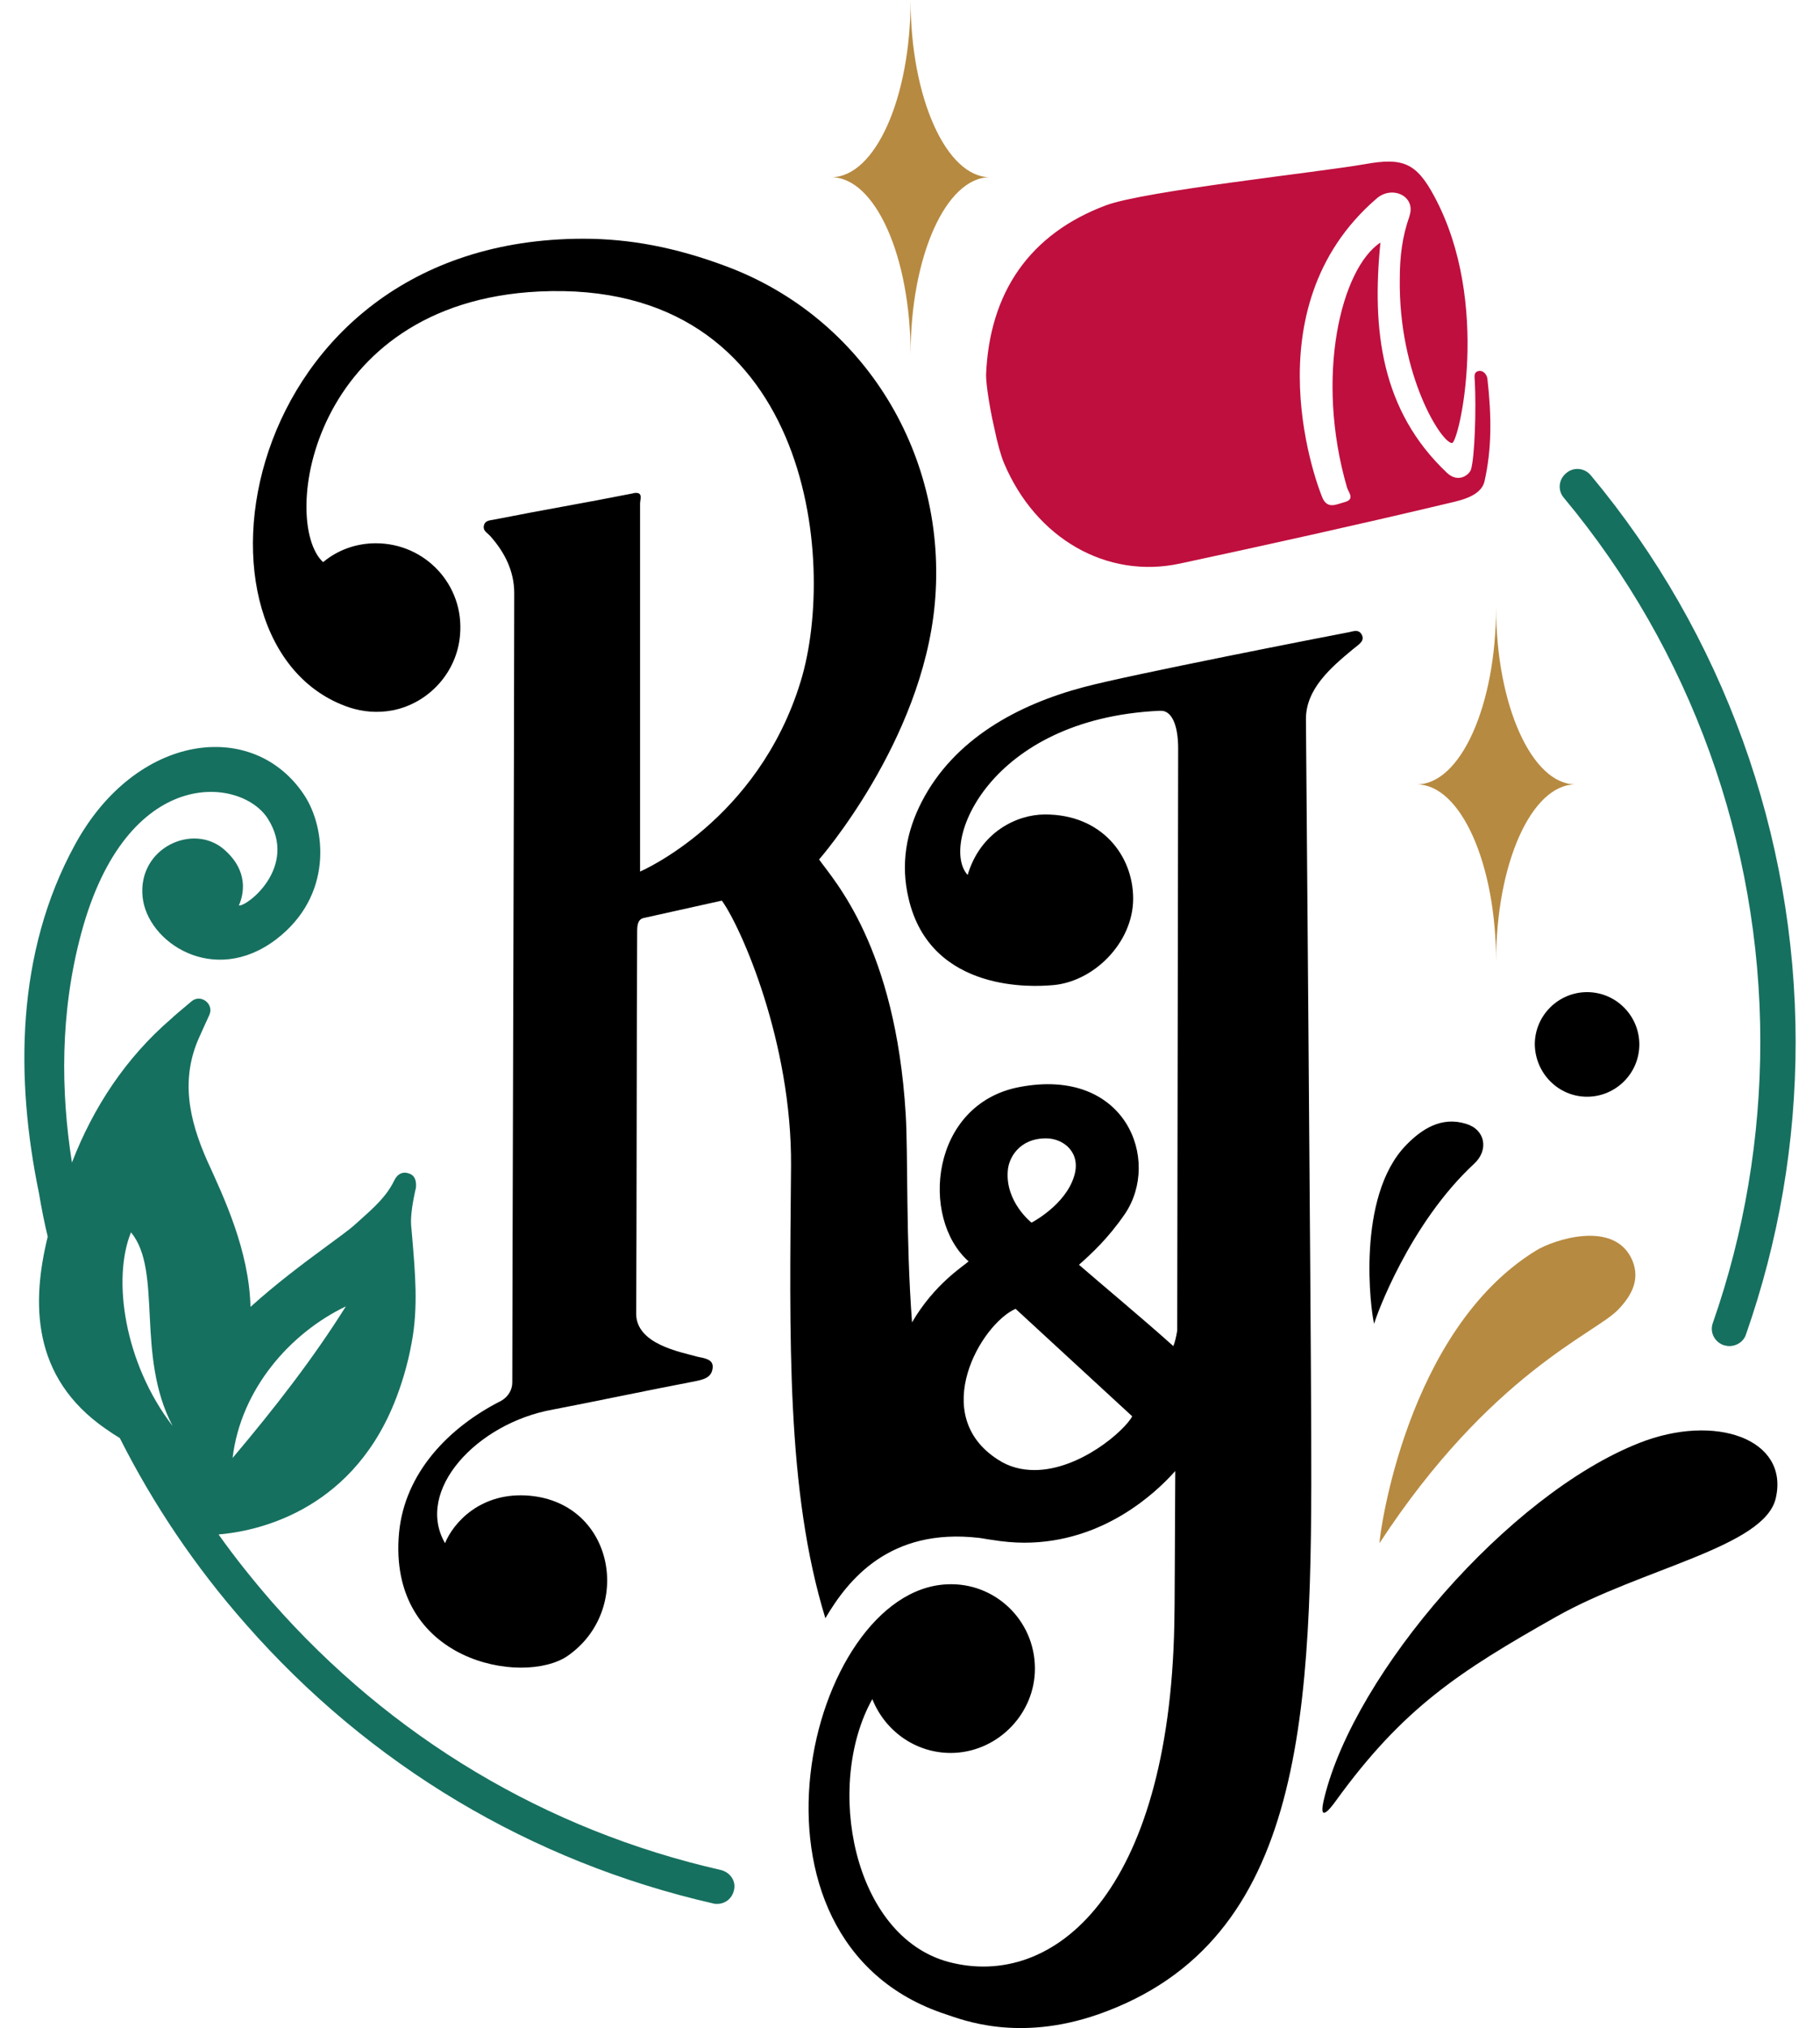
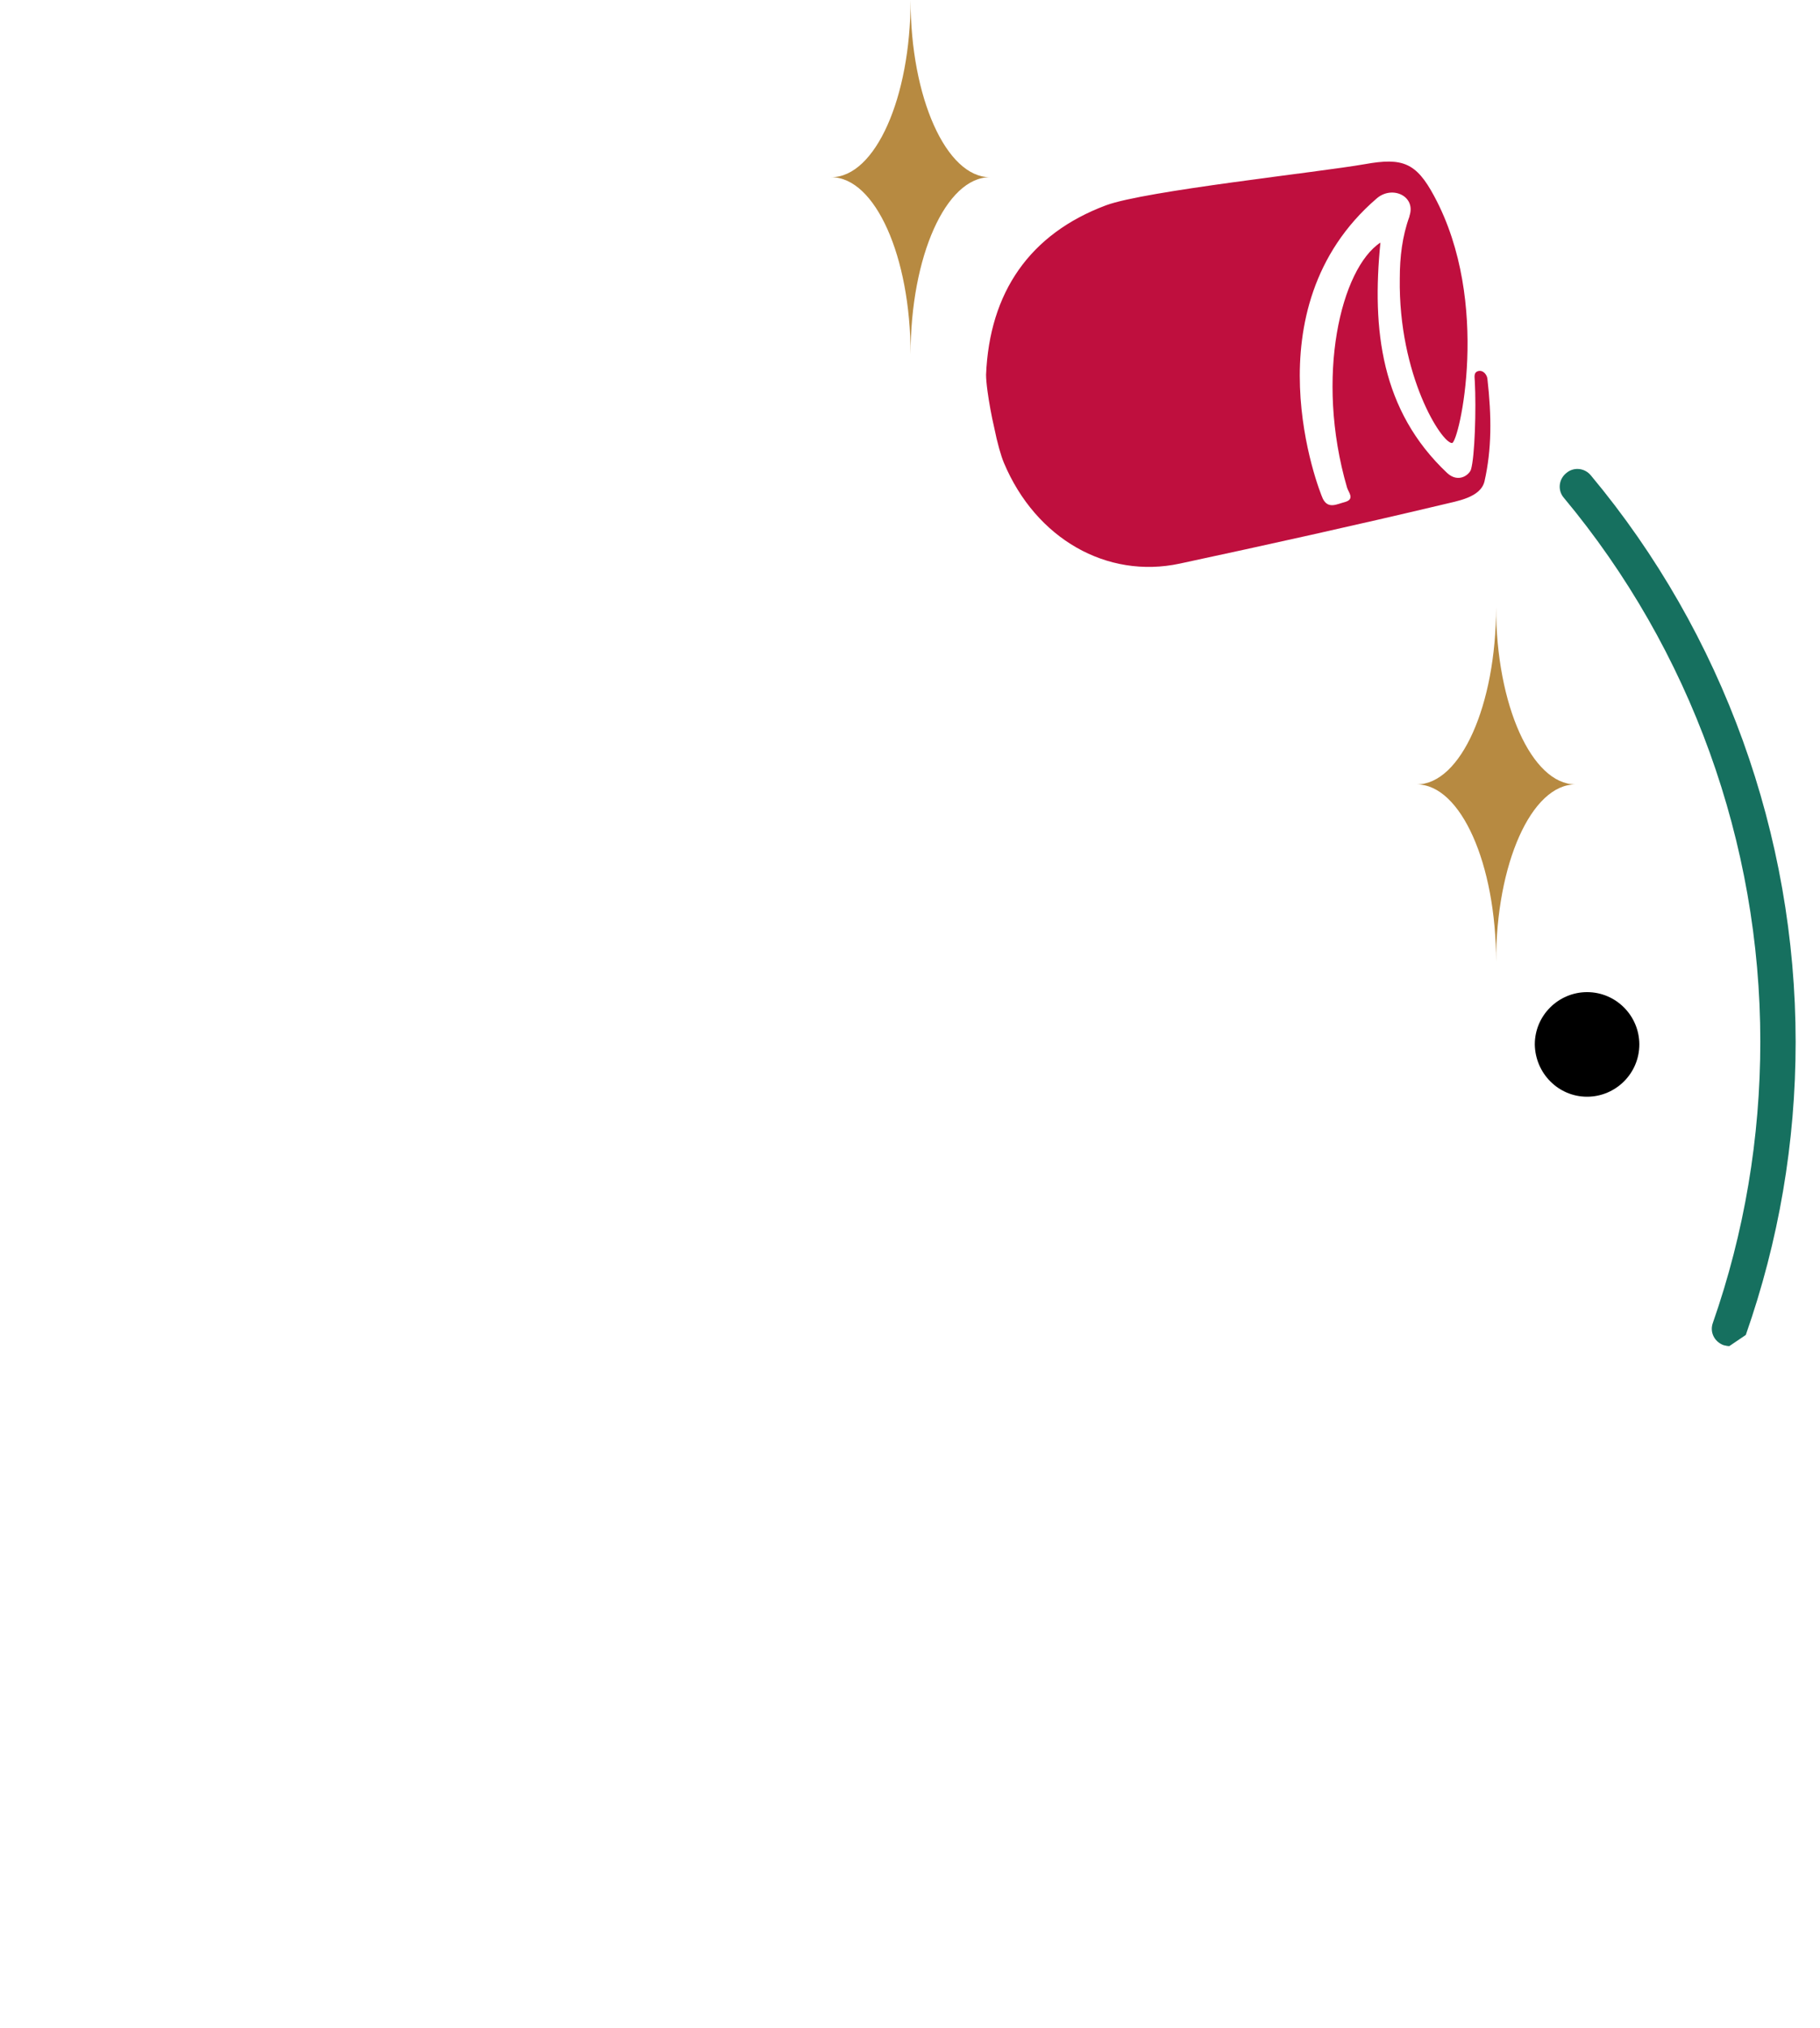
<svg xmlns="http://www.w3.org/2000/svg" width="44" height="49" viewBox="0 0 44 49" fill="none">
  <path d="M22.014 8.564C22.014 6.2 22.868 4.282 23.932 4.282C22.879 4.282 22.014 2.363 22.014 0C22.014 2.363 21.16 4.282 20.095 4.282C21.16 4.282 22.014 6.2 22.014 8.564Z" fill="#B78A41" />
  <path d="M36.169 23.234C36.169 20.871 37.023 18.952 38.088 18.952C37.035 18.952 36.169 17.034 36.169 14.671C36.169 17.034 35.315 18.952 34.251 18.952C35.315 18.952 36.169 20.871 36.169 23.234Z" fill="#B78A41" />
  <path d="M35.76 8.961C35.608 8.985 35.655 9.125 35.655 9.219C35.69 9.874 35.655 11.044 35.561 11.348C35.514 11.477 35.257 11.675 34.988 11.43C33.385 9.921 33.163 7.967 33.373 5.861C32.426 6.481 31.782 9.09 32.566 11.781C32.601 11.898 32.765 12.062 32.508 12.132C32.32 12.179 32.11 12.307 31.981 12.05C31.887 11.851 30.168 7.476 33.28 4.797C33.654 4.469 34.239 4.738 34.075 5.218V5.229C33.9 5.709 33.841 6.212 33.841 6.727C33.806 9.078 34.859 10.716 35.105 10.704C35.269 10.693 36.064 7.312 34.672 4.738C34.239 3.931 33.911 3.802 32.999 3.966C31.864 4.165 27.688 4.609 26.74 4.96C24.892 5.651 23.921 7.066 23.839 9.055C23.839 9.137 23.85 9.277 23.874 9.453C23.909 9.71 23.967 10.038 24.038 10.342C24.108 10.693 24.201 11.02 24.271 11.184C25.044 13.021 26.763 13.992 28.518 13.618C30.647 13.161 32.765 12.693 34.883 12.19C35.21 12.108 35.795 12.027 35.889 11.629C36.064 10.857 36.064 10.073 35.959 9.149C35.947 9.055 35.865 8.95 35.76 8.961Z" fill="#BF0F3E" />
-   <path d="M17.428 45.181C13.204 44.222 9.449 41.976 6.571 38.7C6.115 38.174 5.682 37.636 5.284 37.074C6.126 37.004 8.431 36.571 9.519 33.927C9.706 33.471 9.858 32.968 9.952 32.441C10.116 31.587 10.034 30.721 9.964 29.879L9.94 29.61C9.917 29.353 9.999 28.955 10.034 28.791C10.046 28.733 10.057 28.698 10.057 28.674C10.069 28.499 10.01 28.382 9.87 28.347C9.73 28.3 9.601 28.37 9.531 28.522C9.344 28.908 9.039 29.177 8.712 29.47L8.595 29.575C8.443 29.715 8.162 29.914 7.846 30.148C7.32 30.534 6.665 31.026 6.056 31.576C6.021 30.207 5.413 28.931 5.003 28.031C4.57 27.048 4.348 26.054 4.839 25.012C4.863 24.954 4.956 24.755 5.062 24.521C5.179 24.252 4.851 24.006 4.629 24.194C4.395 24.392 4.196 24.556 4.138 24.615C3.038 25.562 2.254 26.756 1.739 28.089C1.47 26.381 1.447 24.474 1.962 22.556C3.061 18.461 5.834 18.765 6.477 19.783C7.214 20.953 5.963 21.912 5.775 21.877C5.892 21.608 6.021 21.046 5.413 20.52C4.664 19.877 3.33 20.485 3.447 21.666C3.553 22.766 5.167 23.843 6.676 22.696C8.057 21.643 7.881 20.005 7.355 19.21C6.126 17.35 3.284 17.701 1.809 20.415C0.382 23.024 0.37 26.065 0.944 28.838C1.002 29.189 1.072 29.54 1.154 29.879C0.768 31.447 0.745 33.272 2.558 34.524C2.675 34.605 2.78 34.676 2.897 34.746C3.705 36.349 4.722 37.858 5.939 39.238C8.934 42.654 12.842 44.983 17.24 45.989C17.276 46 17.299 46 17.334 46C17.533 46 17.697 45.872 17.743 45.673C17.802 45.462 17.662 45.24 17.428 45.181ZM8.361 31.564C7.577 32.816 6.641 34.021 5.623 35.226C5.822 33.564 7.015 32.207 8.361 31.564ZM3.167 29.774C3.939 30.71 3.272 32.745 4.173 34.453C3.003 32.933 2.71 30.897 3.167 29.774Z" fill="#16705F" />
-   <path d="M41.808 32.523C41.761 32.523 41.715 32.511 41.668 32.5C41.446 32.418 41.329 32.184 41.41 31.962C42.171 29.786 42.557 27.493 42.557 25.165C42.557 20.368 40.872 15.7 37.807 12.027C37.655 11.851 37.678 11.582 37.866 11.43C38.041 11.278 38.31 11.301 38.462 11.488C41.656 15.314 43.411 20.181 43.411 25.176C43.411 27.61 43.002 29.985 42.206 32.254C42.148 32.418 41.984 32.523 41.808 32.523Z" fill="#16705F" />
-   <path d="M32.917 15.326C32.882 15.267 32.835 15.244 32.777 15.244C32.718 15.244 32.66 15.267 32.589 15.279C32.215 15.349 27.29 16.308 26.202 16.601C24.611 17.022 23.066 17.853 22.283 19.373C21.908 20.099 21.768 20.883 21.967 21.713C22.505 24.018 25.055 23.831 25.383 23.807C26.412 23.761 27.395 22.79 27.395 21.713C27.395 20.672 26.635 19.678 25.266 19.678C24.576 19.678 23.698 20.11 23.394 21.14C22.715 20.403 23.897 17.373 28.015 17.174C28.038 17.174 28.05 17.174 28.074 17.174C28.308 17.174 28.483 17.478 28.483 18.087C28.483 18.087 28.471 25.983 28.46 32.149C28.436 32.301 28.401 32.441 28.366 32.523C27.664 31.891 26.541 30.956 26.085 30.558C26.377 30.3 26.787 29.926 27.196 29.329C28.074 28.031 27.22 25.773 24.646 26.264C22.493 26.674 22.236 29.435 23.417 30.476C23.289 30.593 22.587 31.026 22.049 31.95C21.896 29.914 21.955 27.867 21.896 26.919C21.651 22.872 20.165 21.28 19.802 20.766C19.802 20.766 22.294 17.923 22.599 14.589C22.926 11.032 20.914 7.686 17.556 6.434C16.34 5.978 15.228 5.768 14.105 5.768C5.658 5.768 4.149 15.642 8.443 17.092C8.77 17.198 9.121 17.233 9.496 17.162C10.373 16.987 11.052 16.238 11.122 15.337C11.227 14.132 10.28 13.126 9.086 13.126C8.607 13.126 8.162 13.29 7.811 13.582C6.77 12.623 7.495 7.312 13.029 7.043C19.592 6.727 20.247 13.559 19.358 16.46C18.328 19.841 15.474 21.058 15.474 21.058C15.474 21.058 15.474 13.887 15.474 12.167C15.474 12.073 15.544 11.909 15.38 11.909C15.357 11.909 15.333 11.909 15.298 11.921C14.058 12.167 13.193 12.307 11.952 12.553C11.847 12.576 11.718 12.565 11.695 12.717C11.683 12.845 11.789 12.869 11.882 12.986C12.186 13.337 12.432 13.781 12.432 14.331C12.432 17.338 12.385 31.423 12.385 33.401C12.385 33.588 12.28 33.752 12.116 33.845C10.841 34.489 9.788 35.588 9.648 37.027C9.355 40.163 12.654 40.736 13.719 40.011C15.31 38.911 14.866 36.325 12.806 36.138C11.625 36.033 10.958 36.793 10.759 37.285C10.022 36.009 11.531 34.383 13.368 34.056C14.117 33.915 15.848 33.553 16.784 33.377C17.018 33.33 17.205 33.284 17.229 33.05C17.252 32.839 17.03 32.816 16.866 32.781C16.445 32.663 15.38 32.476 15.38 31.739C15.392 30.218 15.392 24.03 15.404 22.509C15.404 22.368 15.415 22.216 15.556 22.181C16.293 22.017 17.451 21.76 17.451 21.76C17.919 22.404 19.147 25.188 19.124 28.171C19.089 32.336 19.007 36.021 19.954 39.098C20.504 38.162 21.511 36.91 23.663 37.156C23.768 37.168 23.862 37.191 23.967 37.203C24.248 37.249 24.517 37.273 24.763 37.273C26.67 37.273 27.945 36.068 28.413 35.541C28.401 37.448 28.401 38.852 28.39 39.25C28.261 45.743 25.476 48.071 22.938 47.404C20.61 46.784 19.931 43.122 21.089 41.052C21.405 41.847 22.189 42.397 23.09 42.35C24.154 42.292 25.02 41.391 25.02 40.315C25.02 39.145 24.049 38.221 22.891 38.279C19.533 38.431 17.463 46.901 22.868 48.668C23.254 48.796 24.611 49.346 26.553 48.668C31.595 46.901 31.724 41.333 31.7 34.641C31.689 31.388 31.572 17.373 31.572 17.373C31.572 16.648 32.168 16.133 32.706 15.688C32.882 15.548 32.999 15.478 32.917 15.326ZM24.365 28.276C24.388 27.984 24.634 27.504 25.289 27.504C25.722 27.504 26.143 27.855 25.968 28.417C25.757 29.119 24.938 29.54 24.938 29.54C24.938 29.54 24.295 29.037 24.365 28.276ZM25.009 35.518C24.704 35.518 24.4 35.448 24.119 35.261C22.446 34.184 23.71 31.997 24.552 31.622L27.372 34.219C27.196 34.559 26.108 35.518 25.009 35.518Z" fill="black" />
-   <path d="M33.35 37.285C36.029 33.19 38.568 32.219 39.117 31.646C39.433 31.318 39.656 30.932 39.468 30.464C39.047 29.446 37.538 29.961 37.129 30.218C33.993 32.149 33.35 37.086 33.35 37.285Z" fill="#B78A41" />
-   <path d="M33.993 27.668C32.777 28.92 33.139 31.681 33.221 31.985C33.268 31.798 34.075 29.563 35.643 28.113C35.994 27.785 35.912 27.294 35.444 27.153C34.847 26.966 34.368 27.282 33.993 27.668Z" fill="black" />
-   <path d="M32.016 43.438C31.864 44.047 32.121 43.754 32.297 43.508C33.923 41.262 35.28 40.385 37.62 39.063C39.691 37.893 42.662 37.378 42.931 36.197C43.259 34.769 41.469 34.138 39.632 34.863C36.474 36.103 32.753 40.42 32.016 43.438Z" fill="black" />
+   <path d="M41.808 32.523C41.761 32.523 41.715 32.511 41.668 32.5C41.446 32.418 41.329 32.184 41.41 31.962C42.171 29.786 42.557 27.493 42.557 25.165C42.557 20.368 40.872 15.7 37.807 12.027C37.655 11.851 37.678 11.582 37.866 11.43C38.041 11.278 38.31 11.301 38.462 11.488C41.656 15.314 43.411 20.181 43.411 25.176C43.411 27.61 43.002 29.985 42.206 32.254Z" fill="#16705F" />
  <path d="M38.369 26.498C39.059 26.498 39.632 25.937 39.632 25.235C39.632 24.544 39.071 23.971 38.369 23.971C37.678 23.971 37.105 24.533 37.105 25.235C37.117 25.937 37.678 26.498 38.369 26.498Z" fill="black" />
</svg>